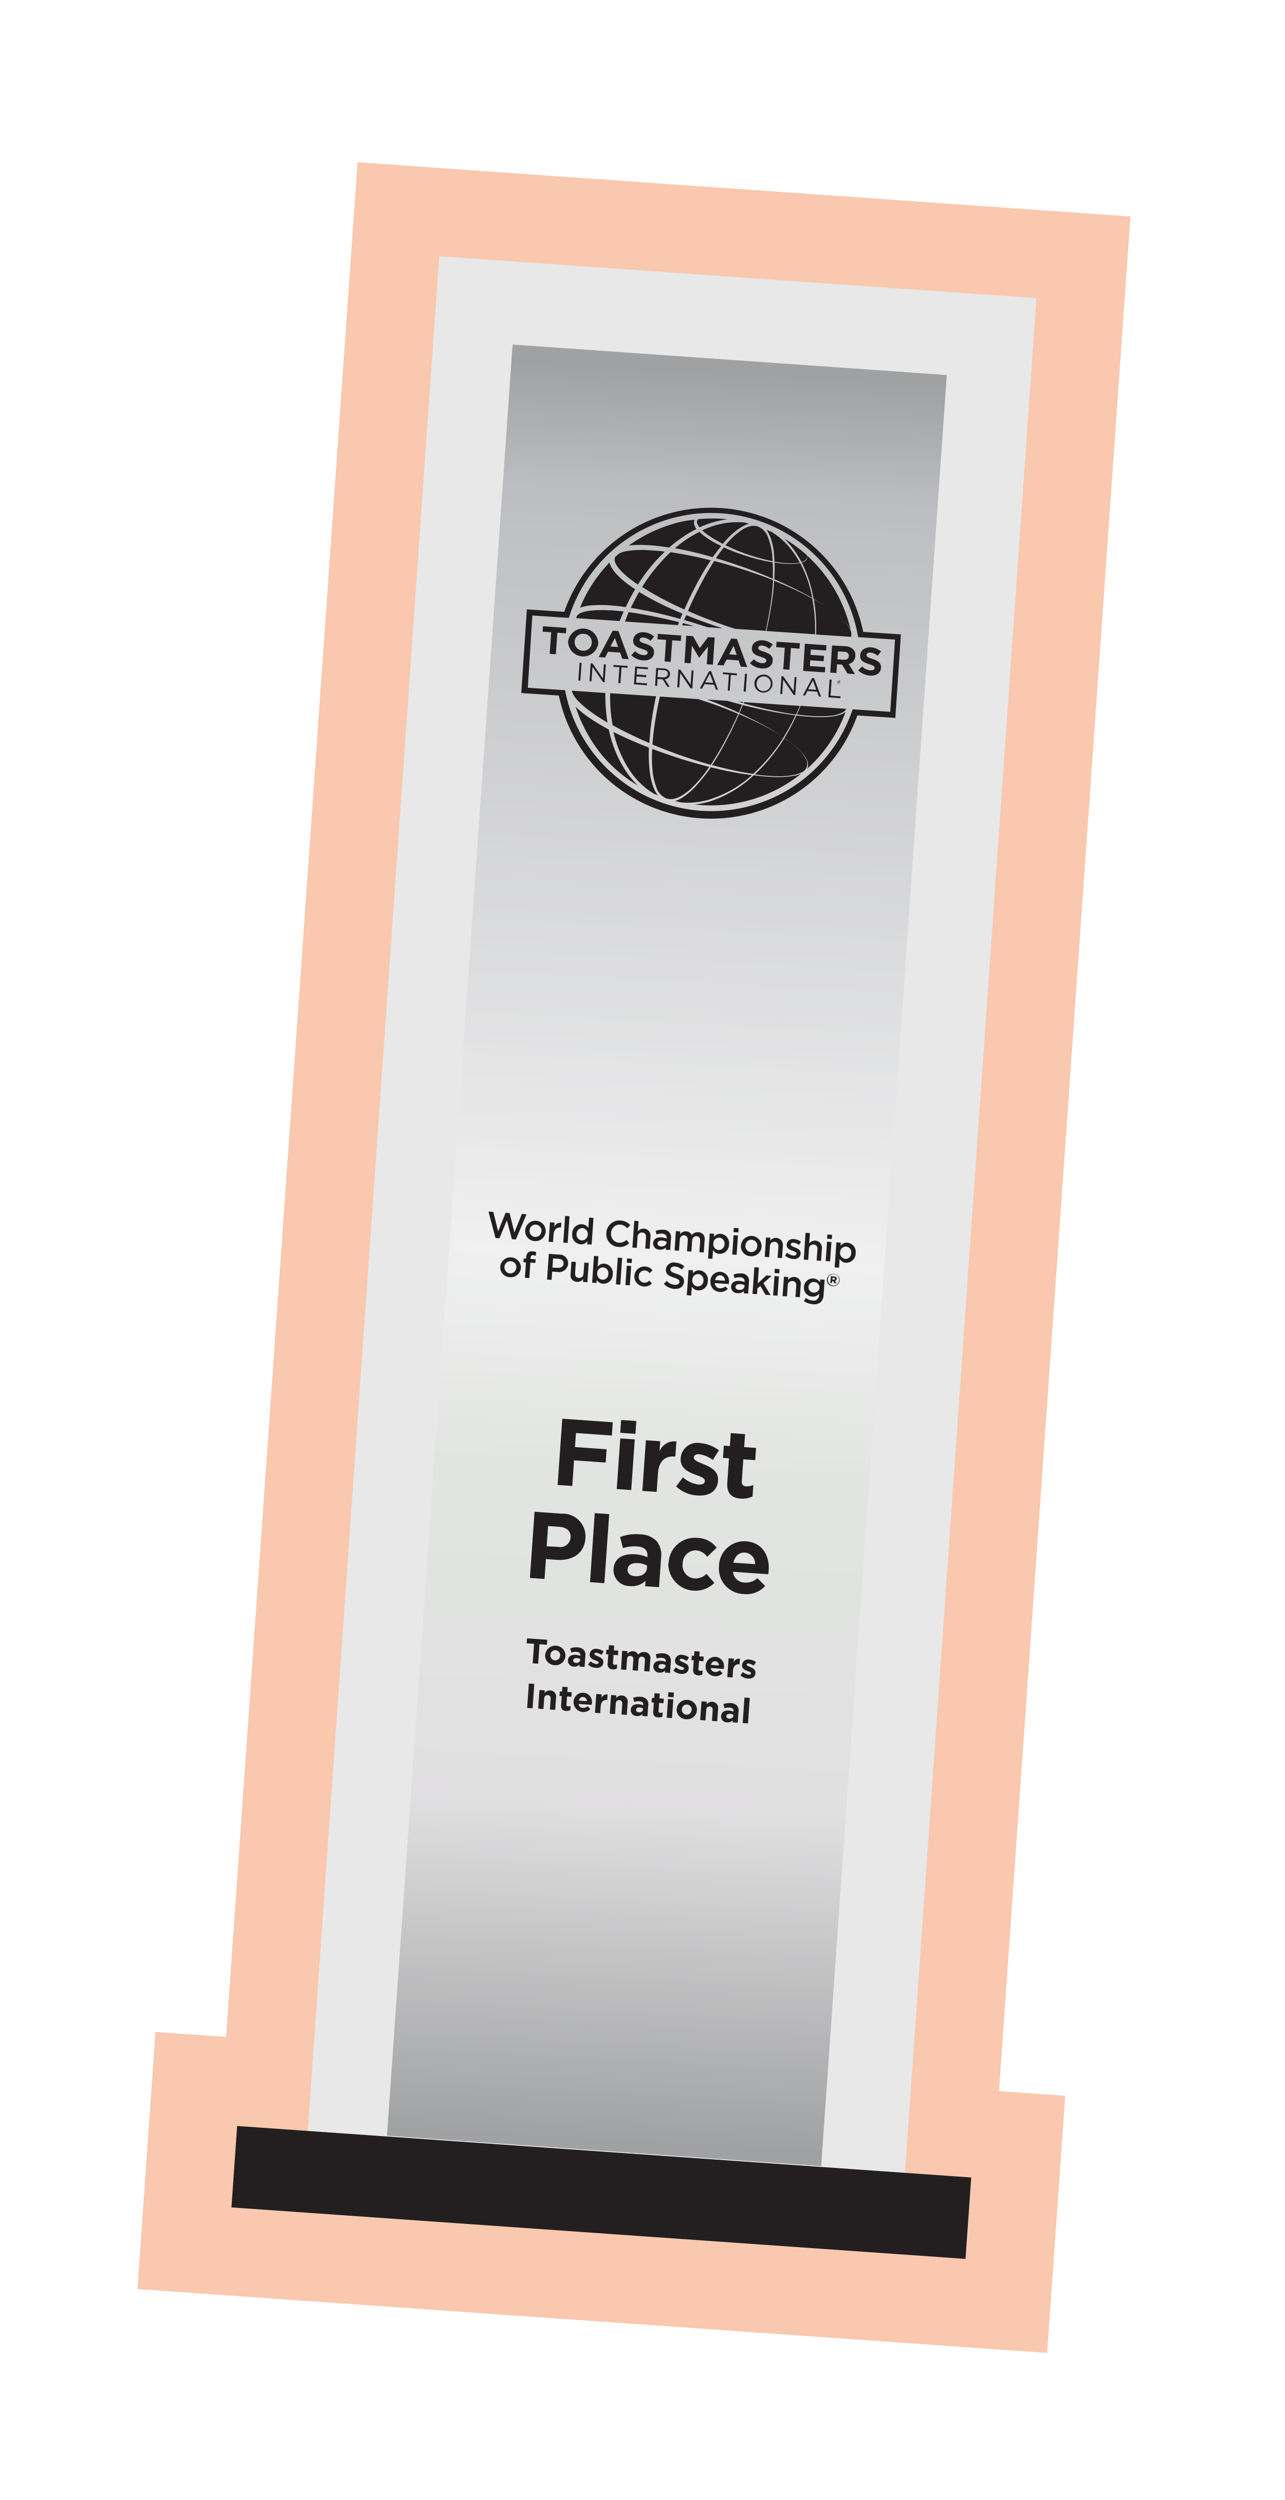
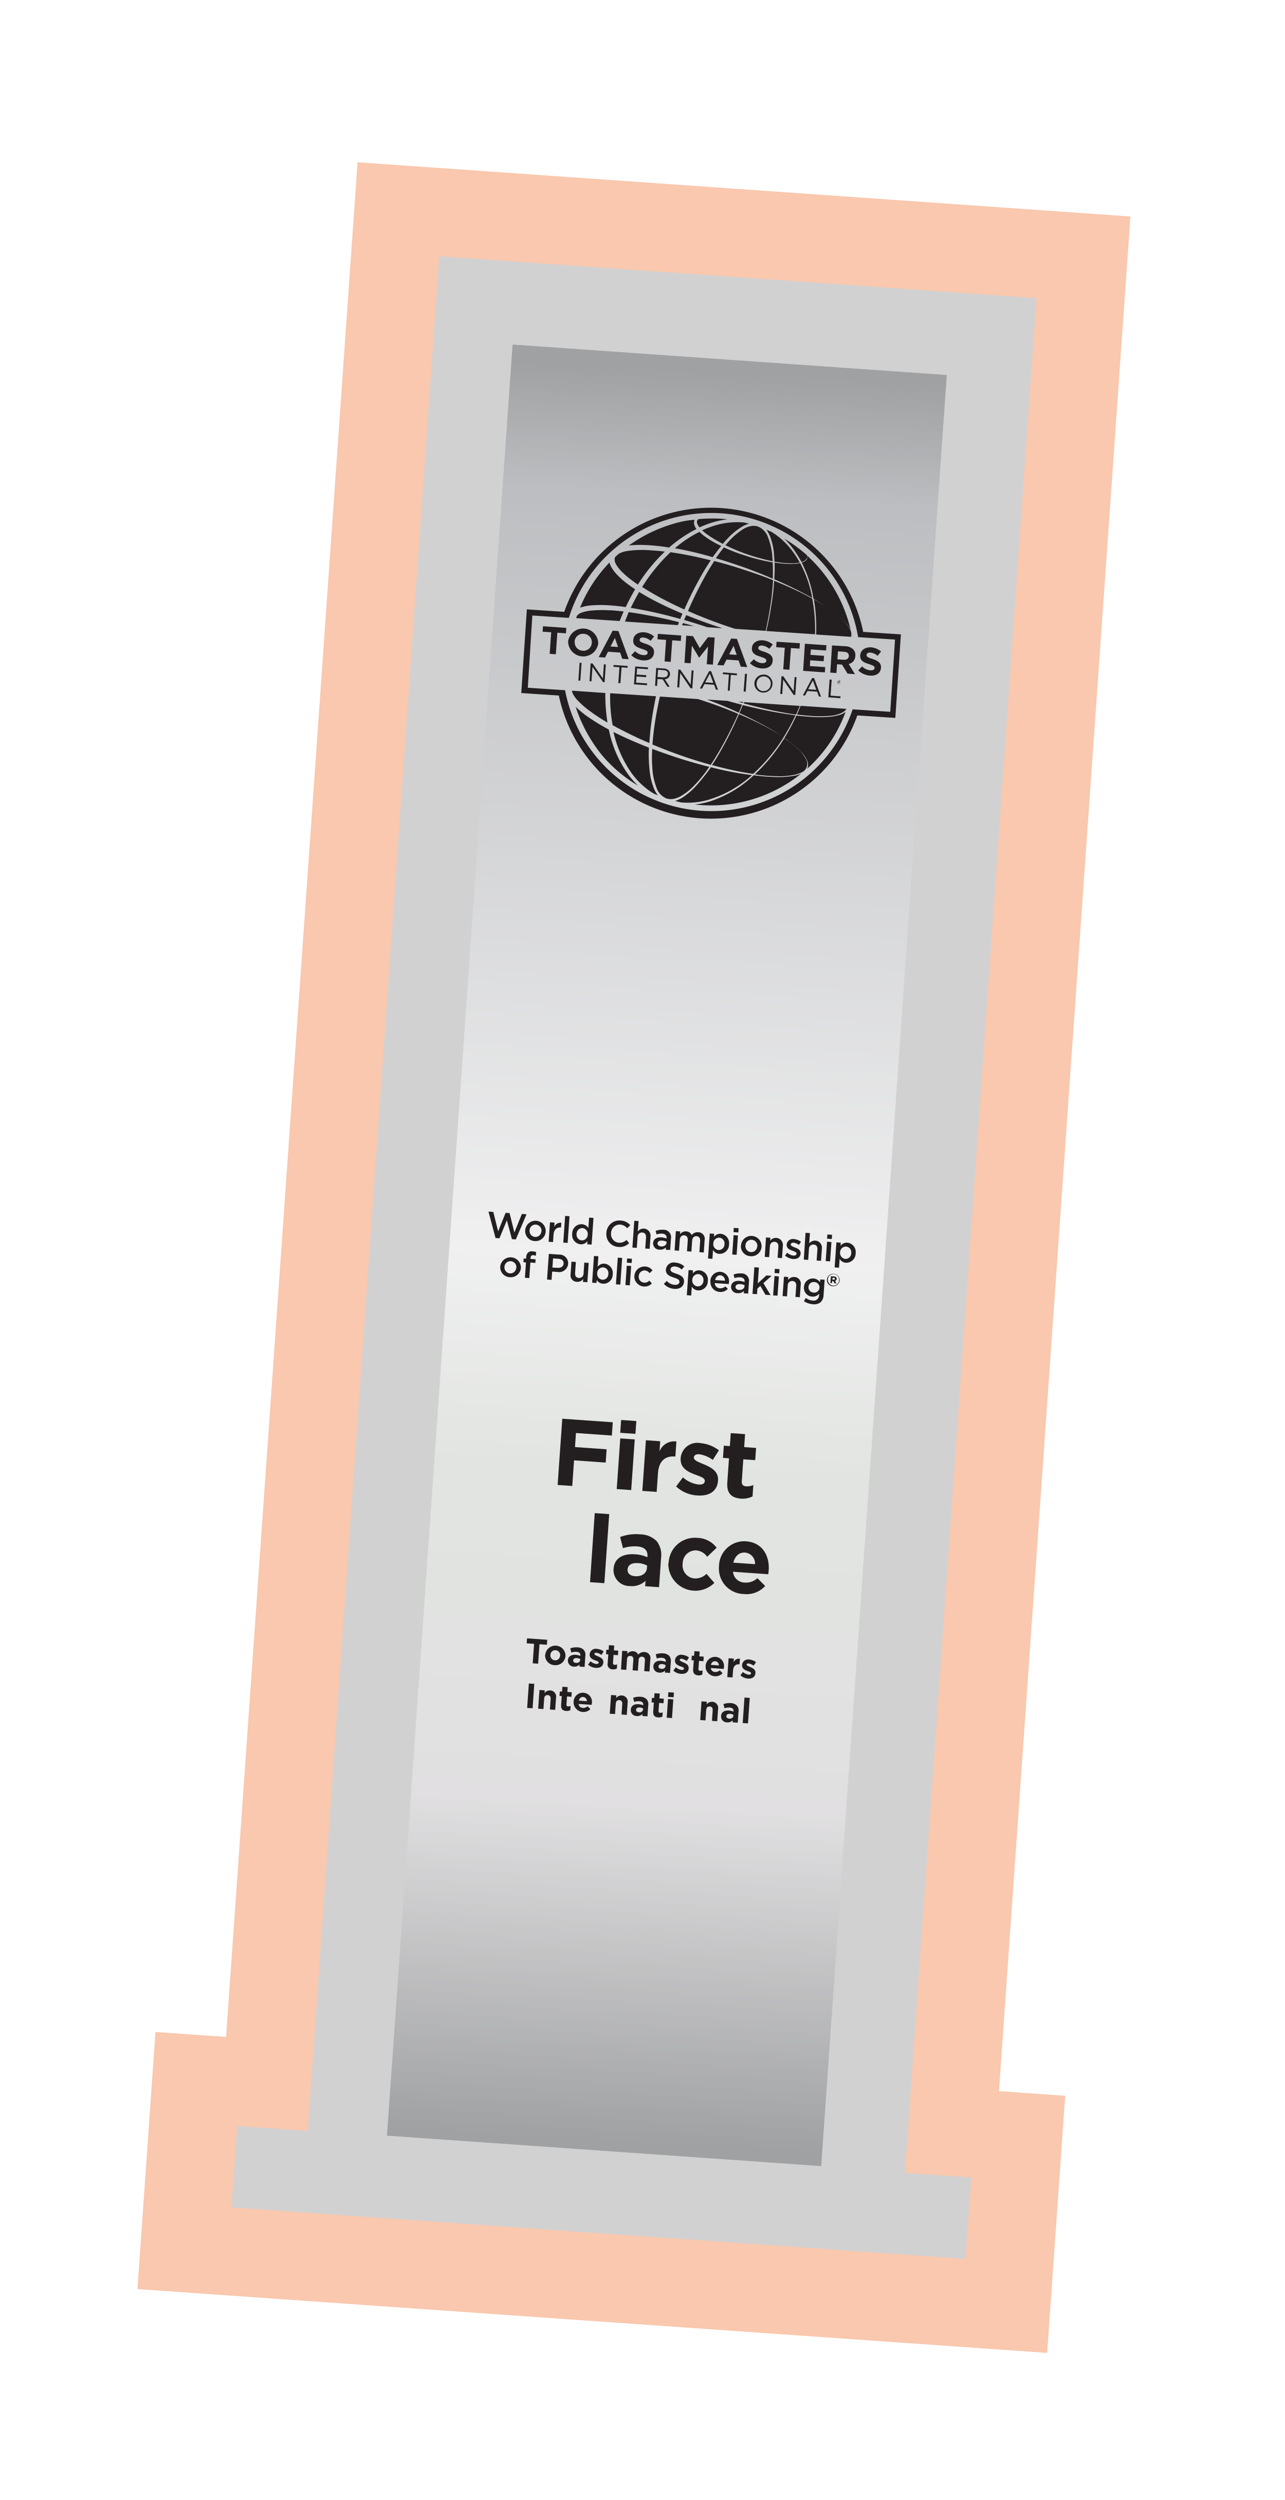
<svg xmlns="http://www.w3.org/2000/svg" width="146" height="284" viewBox="0 0 146 284">
  <defs>
    <clipPath id="clip-path">
      <rect id="Rectangle_48686" data-name="Rectangle 48686" width="146" height="284" transform="translate(-249 -14944)" fill="none" />
    </clipPath>
    <filter id="Path_2847162" x="4.654" y="6.653" width="144.591" height="273.636" filterUnits="userSpaceOnUse">
      <feOffset dx="3" dy="3" input="SourceAlpha" />
      <feGaussianBlur result="blur" />
      <feFlood flood-opacity="0.161" />
      <feComposite operator="in" in2="blur" />
      <feComposite in="SourceGraphic" />
    </filter>
    <linearGradient id="linear-gradient" x1="-0.538" y1="0.214" x2="1.532" y2="0.873" gradientUnits="objectBoundingBox">
      <stop offset="0" stop-color="#fff" />
      <stop offset="0.05" stop-color="#fff" />
      <stop offset="0.41" stop-color="#fff" />
      <stop offset="0.58" stop-color="#fff" />
      <stop offset="1" stop-color="#fff" />
    </linearGradient>
    <linearGradient id="linear-gradient-2" x1="0.5" y1="0.001" x2="0.5" y2="1.001" gradientUnits="objectBoundingBox">
      <stop offset="0" stop-color="#747678" />
      <stop offset="0.07" stop-color="#9ea0a4" />
      <stop offset="0.5" stop-color="#e9e9ea" />
      <stop offset="0.62" stop-color="#d4d8d3" />
      <stop offset="0.76" stop-color="#d3d4d3" />
      <stop offset="0.81" stop-color="#d3d1d3" />
      <stop offset="1" stop-color="#747678" />
    </linearGradient>
    <radialGradient id="radial-gradient" cx="0.596" cy="1.864" r="1.351" gradientTransform="matrix(4.125, 0, 0, -0.49, -1.864, -0.832)" gradientUnits="objectBoundingBox">
      <stop offset="0.44" stop-color="#fff" stop-opacity="0" />
      <stop offset="0.92" stop-color="#fff" stop-opacity="0.459" />
      <stop offset="1" stop-color="#fff" stop-opacity="0.541" />
    </radialGradient>
  </defs>
  <g id="Mask_Group_1674714" data-name="Mask Group 1674714" transform="translate(249 14944)" clip-path="url(#clip-path)">
    <g id="Group_1702642" data-name="Group 1702642" transform="translate(-1.836 2.367)">
      <g id="Group_1702641" data-name="Group 1702641" transform="matrix(0.998, 0.07, -0.07, 0.998, -1307.513, -15619.049)">
        <g transform="matrix(1, -0.07, 0.07, 1, 1104.69, 597.08)" filter="url(#Path_2847162)">
          <g id="Path_2847162-2" data-name="Path 2847162" transform="matrix(1, 0.07, -0.07, 1, 41.53, 28)" fill="#d1d1d1" stroke-linecap="round">
            <path d="M 93.57 232.655 L 83.57 232.655 L -0 232.655 L -10 232.655 L -10 222.655 L -10 213.388 L -10 203.388 L -1.96 203.388 L -1.96 0 L -1.96 -10 L 8.04 -10 L 76.029 -10 L 86.029 -10 L 86.029 0 L 86.029 203.388 L 93.57 203.388 L 93.57 213.388 L 93.57 222.655 L 93.57 232.655 Z" stroke="none" />
            <path d="M 8.04 0 L 8.04 213.388 L -0 213.388 L -0 222.655 L 83.57 222.655 L 83.57 213.388 L 76.029 213.388 L 76.029 0 L 8.04 0 M -11.96 -20 L 96.029 -20 L 96.029 193.388 L 103.57 193.388 L 103.57 242.655 L -20 242.655 L -20 193.388 L -11.96 193.388 L -11.96 -20 Z" stroke="none" fill="#fff" />
          </g>
        </g>
        <g id="Path_2847163" data-name="Path 2847163" transform="translate(1148.074 622.111)" fill="#d1d1d1" stroke-linecap="round">
          <path d="M 88.57 227.655 L 83.57 227.655 L -0 227.655 L -5 227.655 L -5 222.655 L -5 213.388 L -5 208.388 L -0 208.388 L 3.04 208.388 L 3.04 0 L 3.04 -5 L 8.04 -5 L 76.029 -5 L 81.029 -5 L 81.029 0 L 81.029 208.388 L 83.57 208.388 L 88.57 208.388 L 88.57 213.388 L 88.57 222.655 L 88.57 227.655 Z" stroke="none" />
          <path d="M 8.04 0 L 8.04 213.388 L -0 213.388 L -0 222.655 L 83.57 222.655 L 83.57 213.388 L 76.029 213.388 L 76.029 0 L 8.04 0 M -1.96 -10 L 86.029 -10 L 86.029 203.388 L 93.57 203.388 L 93.57 232.655 L -10 232.655 L -10 203.388 L -1.96 203.388 L -1.96 -10 Z" stroke="none" fill="#f9c8ae" />
        </g>
        <g id="b" transform="translate(1148.074 622.112)">
          <g id="c">
            <g id="Group_629544" data-name="Group 629544">
-               <rect id="Rectangle_12244" data-name="Rectangle 12244" width="67.989" height="213.509" transform="translate(8.04)" opacity="0.5" fill="url(#linear-gradient)" style="isolation: isolate" />
              <g id="Group_629542" data-name="Group 629542" transform="translate(17.057 9.421)">
                <rect id="Rectangle_12245" data-name="Rectangle 12245" width="49.422" height="203.864" fill="url(#linear-gradient-2)" />
                <rect id="Rectangle_12246" data-name="Rectangle 12246" width="49.422" height="203.864" opacity="0.58" fill="url(#radial-gradient)" style="isolation: isolate" />
              </g>
-               <rect id="Rectangle_12247" data-name="Rectangle 12247" width="83.571" height="9.267" transform="translate(0 213.388)" fill="#231f20" />
              <path id="Path_600911" data-name="Path 600911" d="M181.9,761.6h5.749v1.51h-4.084v1.6h3.6v1.51h-3.6v2.917H181.9Z" transform="translate(-150.685 -630.907)" fill="#231f20" />
              <path id="Path_600912" data-name="Path 600912" d="M220.8,759.7h1.733v1.459H220.8Zm.052,2.094H222.5v5.766h-1.647Z" transform="translate(-182.91 -629.333)" fill="#231f20" />
              <path id="Path_600913" data-name="Path 600913" d="M238.1,771.4h1.63v1.167a1.794,1.794,0,0,1,1.836-1.27v1.716h-.086c-1.081,0-1.75.652-1.75,2.025v2.128H238.1Z" transform="translate(-197.241 -638.935)" fill="#231f20" />
              <path id="Path_600914" data-name="Path 600914" d="M260.2,776.4l.7-1.081a3.3,3.3,0,0,0,1.819.686c.481,0,.686-.172.686-.429v-.017c0-.36-.566-.481-1.2-.669-.807-.24-1.716-.618-1.716-1.733v-.017A1.892,1.892,0,0,1,262.6,771.3a4.062,4.062,0,0,1,2.162.669l-.618,1.133a3.508,3.508,0,0,0-1.562-.532c-.412,0-.6.172-.6.395v.017c0,.326.549.481,1.167.686.807.275,1.75.652,1.75,1.716v.017c0,1.287-.961,1.853-2.214,1.853A3.815,3.815,0,0,1,260.2,776.4Z" transform="translate(-215.549 -638.943)" fill="#231f20" />
              <path id="Path_600915" data-name="Path 600915" d="M290.486,768.894v-2.728H289.8v-1.39h.686V763.3h1.63v1.476h1.356v1.39h-1.356v2.471c0,.378.154.566.532.566a1.657,1.657,0,0,0,.807-.206v1.3a2.628,2.628,0,0,1-1.287.343C291.156,770.627,290.486,770.233,290.486,768.894Z" transform="translate(-240.069 -632.315)" fill="#231f20" />
-               <path id="Path_600916" data-name="Path 600916" d="M167.9,824.3h3.089a2.577,2.577,0,0,1,2.883,2.608v.017c0,1.75-1.356,2.642-3.055,2.642h-1.253v2.265H167.9Zm2.969,3.792a1.177,1.177,0,0,0,1.321-1.133v-.017c0-.738-.515-1.133-1.356-1.133h-1.287v2.3Z" transform="translate(-139.088 -682.848)" fill="#231f20" />
              <path id="Path_600917" data-name="Path 600917" d="M207.7,822.4h1.647v7.859h-1.63Z" transform="translate(-172.058 -681.273)" fill="#231f20" />
              <path id="Path_600918" data-name="Path 600918" d="M222.7,838.446v-.017c0-1.253.961-1.836,2.334-1.836a3.921,3.921,0,0,1,1.407.24v-.1c0-.686-.412-1.047-1.236-1.047a4.257,4.257,0,0,0-1.6.309l-.412-1.236a5.011,5.011,0,0,1,2.231-.463,2.68,2.68,0,0,1,1.956.652,2.556,2.556,0,0,1,.618,1.836v3.346h-1.579v-.618a2.224,2.224,0,0,1-1.733.721A1.826,1.826,0,0,1,222.7,838.446Zm3.775-.378v-.292a2.423,2.423,0,0,0-1.047-.206c-.7,0-1.133.275-1.133.789v.017c0,.446.36.7.892.7C225.943,839.082,226.475,838.67,226.475,838.069Z" transform="translate(-184.484 -691.125)" fill="#231f20" />
              <path id="Path_600919" data-name="Path 600919" d="M258.634,837.02V837a2.967,2.967,0,0,1,2.917-3h.1a2.829,2.829,0,0,1,2.3.961l-1,1.1a1.668,1.668,0,0,0-1.321-.635A1.479,1.479,0,0,0,260.23,837v.017a1.481,1.481,0,0,0,1.459,1.6A1.817,1.817,0,0,0,263.01,838l.961.961a3.068,3.068,0,0,1-5.371-1.836A.17.17,0,0,0,258.634,837.02Z" transform="translate(-214.223 -690.883)" fill="#231f20" />
              <path id="Path_600920" data-name="Path 600920" d="M292.2,837.02V837a2.868,2.868,0,0,1,2.849-3c1.922,0,2.814,1.493,2.814,3.123,0,.137-.017.274-.017.429H293.83a1.344,1.344,0,0,0,1.407,1.132,1.9,1.9,0,0,0,1.407-.6l.944.824a2.858,2.858,0,0,1-2.351,1.081A2.893,2.893,0,0,1,292.2,837.02Zm4.067-.5a1.248,1.248,0,0,0-1.218-1.235c-.686,0-1.115.481-1.253,1.235Z" transform="translate(-242.058 -690.883)" fill="#231f20" />
              <path id="Path_600921" data-name="Path 600921" d="M169.641,908.766H168.8V908.2h2.3v.566h-.841v2.214h-.618Z" transform="translate(-139.833 -752.35)" fill="#231f20" />
              <path id="Path_600922" data-name="Path 600922" d="M181.517,912.813h0a1.154,1.154,0,0,1,1.2-1.115,1.129,1.129,0,0,1,1.1,1.1h0a1.128,1.128,0,0,1-1.133,1.115h-.034a1.11,1.11,0,0,1-1.15-1.064C181.517,912.848,181.517,912.83,181.517,912.813Zm1.7,0h0a.576.576,0,0,0-.549-.6h-.017a.539.539,0,0,0-.549.532v.034h0a.557.557,0,0,0,.532.583h.017a.539.539,0,0,0,.549-.532c.017.017.017,0,.017-.017Z" transform="translate(-150.354 -755.247)" fill="#231f20" />
              <path id="Path_600923" data-name="Path 600923" d="M196.8,913.334h0c0-.463.36-.686.858-.686a1.8,1.8,0,0,1,.515.086V912.7c0-.258-.154-.395-.463-.395a1.368,1.368,0,0,0-.583.12l-.154-.464a1.971,1.971,0,0,1,.824-.172,1.022,1.022,0,0,1,.721.24.9.9,0,0,1,.223.686v1.236h-.583v-.223a.843.843,0,0,1-.652.275A.678.678,0,0,1,196.8,913.334Zm1.39-.137v-.1a1,1,0,0,0-.378-.086c-.257,0-.412.1-.412.292h0c0,.154.137.257.326.257C198,913.574,198.19,913.42,198.19,913.2Z" transform="translate(-163.029 -755.322)" fill="#231f20" />
              <path id="Path_600924" data-name="Path 600924" d="M210.3,913.753l.257-.395a1.2,1.2,0,0,0,.669.257c.172,0,.257-.069.257-.154v-.017c0-.137-.206-.172-.446-.24-.292-.086-.635-.223-.635-.635h0a.688.688,0,0,1,.772-.669,1.425,1.425,0,0,1,.789.24l-.223.412a1.2,1.2,0,0,0-.583-.206c-.154,0-.223.068-.223.137h0c0,.12.206.172.429.257.292.1.652.24.652.635h0c0,.48-.36.686-.807.686A1.424,1.424,0,0,1,210.3,913.753Z" transform="translate(-174.212 -755.415)" fill="#231f20" />
              <path id="Path_600925" data-name="Path 600925" d="M221.957,910.959v-1.013H221.7v-.515h.257V908.9h.6v.549h.5v.515h-.5v.91c0,.137.069.206.189.206a.565.565,0,0,0,.292-.069v.481a.912.912,0,0,1-.48.12A.566.566,0,0,1,221.957,910.959Z" transform="translate(-183.656 -752.93)" fill="#231f20" />
              <path id="Path_600926" data-name="Path 600926" d="M232.2,911.828h.6v.309a.773.773,0,0,1,.635-.343.628.628,0,0,1,.6.343.877.877,0,0,1,.7-.343.683.683,0,0,1,.721.772v1.39h-.6v-1.184c0-.292-.12-.429-.36-.429s-.36.137-.36.429v1.184h-.6v-1.184c0-.292-.12-.429-.36-.429s-.36.137-.36.429v1.184h-.6l-.017-2.128Z" transform="translate(-192.354 -755.325)" fill="#231f20" />
              <path id="Path_600927" data-name="Path 600927" d="M253.5,913.334h0c0-.463.36-.686.858-.686a1.8,1.8,0,0,1,.515.086V912.7c0-.258-.154-.395-.463-.395a1.368,1.368,0,0,0-.583.12l-.154-.464a1.971,1.971,0,0,1,.824-.172,1.022,1.022,0,0,1,.721.24.9.9,0,0,1,.223.686v1.236h-.583v-.223a.808.808,0,0,1-.635.275A.683.683,0,0,1,253.5,913.334Zm1.373-.137v-.1a1,1,0,0,0-.378-.086c-.257,0-.412.1-.412.292h0c0,.154.137.257.326.257C254.684,913.574,254.873,913.42,254.873,913.2Z" transform="translate(-209.999 -755.322)" fill="#231f20" />
              <path id="Path_600928" data-name="Path 600928" d="M266.9,913.753l.257-.395a1.2,1.2,0,0,0,.669.257c.172,0,.257-.069.257-.154v-.017c0-.137-.206-.172-.446-.24-.292-.086-.635-.223-.635-.635h0a.688.688,0,0,1,.772-.669,1.468,1.468,0,0,1,.789.24l-.223.412a1.685,1.685,0,0,0-.583-.206c-.154,0-.223.068-.223.137h0c0,.12.206.172.429.257.292.1.652.24.652.635h0c0,.48-.36.686-.807.686A1.363,1.363,0,0,1,266.9,913.753Z" transform="translate(-221.099 -755.415)" fill="#231f20" />
              <path id="Path_600929" data-name="Path 600929" d="M278.657,910.959v-1.013H278.4v-.515h.257V908.9h.6v.549h.5v.515h-.5v.91c0,.137.052.206.189.206a.565.565,0,0,0,.292-.069v.481a.912.912,0,0,1-.481.12c-.36-.017-.6-.172-.6-.652Z" transform="translate(-230.626 -752.93)" fill="#231f20" />
              <path id="Path_600930" data-name="Path 600930" d="M288,912.815h0a1.071,1.071,0,0,1,1.012-1.115h.034a1.032,1.032,0,0,1,1.03,1.15V913H288.6a.476.476,0,0,0,.515.412.677.677,0,0,0,.515-.223l.343.309a1.118,1.118,0,0,1-1.579.137,1.009,1.009,0,0,1-.395-.824Zm1.493-.172a.454.454,0,0,0-.446-.446c-.257,0-.412.172-.463.446Z" transform="translate(-238.576 -755.25)" fill="#231f20" />
              <path id="Path_600931" data-name="Path 600931" d="M302.8,911.816h.6v.429a.653.653,0,0,1,.686-.463v.635h-.034c-.395,0-.652.24-.652.755v.789h-.6Z" transform="translate(-250.839 -755.314)" fill="#231f20" />
              <path id="Path_600932" data-name="Path 600932" d="M311.4,913.753l.257-.395a1.2,1.2,0,0,0,.669.257c.171,0,.257-.069.257-.154v-.017c0-.137-.206-.172-.446-.24-.292-.086-.635-.223-.635-.635h0a.688.688,0,0,1,.772-.669,1.425,1.425,0,0,1,.789.24l-.24.412a1.685,1.685,0,0,0-.583-.206c-.155,0-.223.068-.223.137h0c0,.12.206.172.429.257.292.1.635.24.635.635h0c0,.48-.343.686-.807.686A1.367,1.367,0,0,1,311.4,913.753Z" transform="translate(-257.963 -755.415)" fill="#231f20" />
              <path id="Path_600933" data-name="Path 600933" d="M172.1,937.9h.618v2.78H172.1Z" transform="translate(-142.567 -776.953)" fill="#231f20" />
              <path id="Path_600934" data-name="Path 600934" d="M179.4,941.534h.6v.309a.767.767,0,0,1,.618-.343.7.7,0,0,1,.721.789v1.373h-.6v-1.184c0-.292-.137-.429-.36-.429s-.378.137-.378.429v1.184h-.6Z" transform="translate(-148.614 -779.936)" fill="#231f20" />
              <path id="Path_600935" data-name="Path 600935" d="M193.157,940.576v-1.012H192.9v-.515h.257V938.5h.6v.549h.5v.515h-.5v.91c0,.137.069.206.189.206a.811.811,0,0,0,.292-.069v.48a.908.908,0,0,1-.48.12C193.4,941.211,193.157,941.057,193.157,940.576Z" transform="translate(-159.798 -777.45)" fill="#231f20" />
              <path id="Path_600936" data-name="Path 600936" d="M202.491,942.6h0a1.045,1.045,0,0,1,1.012-1.1h.034a1.032,1.032,0,0,1,1.03,1.15.474.474,0,0,1-.017.154h-1.476a.476.476,0,0,0,.515.412.678.678,0,0,0,.515-.223l.343.309a1.116,1.116,0,0,1-1.579.1A1.061,1.061,0,0,1,202.491,942.6Zm1.493-.172a.454.454,0,0,0-.446-.446c-.257,0-.412.172-.463.446Z" transform="translate(-167.742 -779.936)" fill="#231f20" />
-               <path id="Path_600937" data-name="Path 600937" d="M217.117,941.516h.6v.429a.646.646,0,0,1,.669-.463v.635h-.034c-.395,0-.652.24-.652.755v.789h-.6v-2.145Z" transform="translate(-179.845 -779.918)" fill="#231f20" />
              <path id="Path_600938" data-name="Path 600938" d="M226.9,941.534h.6v.309a.767.767,0,0,1,.618-.343.7.7,0,0,1,.721.789v1.373h-.6v-1.184c0-.292-.137-.429-.36-.429s-.378.137-.378.429v1.184h-.6Z" transform="translate(-187.963 -779.936)" fill="#231f20" />
              <path id="Path_600939" data-name="Path 600939" d="M240.6,943.034h0c0-.481.36-.687.858-.687a1.8,1.8,0,0,1,.515.086V942.4c0-.257-.154-.395-.463-.395a1.368,1.368,0,0,0-.583.12l-.154-.463a1.971,1.971,0,0,1,.824-.172,1.021,1.021,0,0,1,.721.24.84.84,0,0,1,.223.686v1.235h-.583v-.223a.844.844,0,0,1-.652.275A.667.667,0,0,1,240.6,943.034Zm1.39-.137v-.1a1,1,0,0,0-.378-.086c-.257,0-.412.1-.412.292h0c0,.155.137.258.326.258A.4.4,0,0,0,241.99,942.9Z" transform="translate(-199.312 -779.925)" fill="#231f20" />
              <path id="Path_600940" data-name="Path 600940" d="M254.257,940.576v-1.012H254v-.515h.257V938.5h.6v.549h.5v.515h-.5v.91c0,.137.069.206.189.206a.812.812,0,0,0,.292-.069v.48a.909.909,0,0,1-.481.12C254.5,941.211,254.257,941.057,254.257,940.576Z" transform="translate(-210.413 -777.45)" fill="#231f20" />
              <path id="Path_600941" data-name="Path 600941" d="M264.6,937.2h.635v.532H264.6Zm.017.772h.6V940.1h-.6Z" transform="translate(-219.194 -776.373)" fill="#231f20" />
-               <path id="Path_600942" data-name="Path 600942" d="M270.817,942.513h0a1.124,1.124,0,0,1,1.115-1.115h.034a1.122,1.122,0,0,1,1.15,1.064v.034h0a1.1,1.1,0,0,1-1.133,1.1h-.034a1.122,1.122,0,0,1-1.15-1.064C270.817,942.548,270.817,942.53,270.817,942.513Zm1.7,0h0a.56.56,0,0,0-.549-.583h-.017a.539.539,0,0,0-.549.532v.034h0a.557.557,0,0,0,.532.583h.017a.538.538,0,0,0,.549-.532C272.516,942.548,272.516,942.53,272.516,942.513Z" transform="translate(-224.33 -779.851)" fill="#231f20" />
              <path id="Path_600943" data-name="Path 600943" d="M286.9,941.534h.6v.309a.767.767,0,0,1,.618-.343.7.7,0,0,1,.721.789v1.373h-.6v-1.184c0-.292-.137-.429-.36-.429s-.377.137-.377.429v1.184h-.6Z" transform="translate(-237.667 -779.936)" fill="#231f20" />
              <path id="Path_600944" data-name="Path 600944" d="M300.5,943.034h0c0-.481.36-.687.858-.687a1.8,1.8,0,0,1,.515.086V942.4c0-.257-.154-.395-.463-.395a1.368,1.368,0,0,0-.583.12l-.154-.463a1.971,1.971,0,0,1,.824-.172,1.021,1.021,0,0,1,.721.24.841.841,0,0,1,.223.686v1.235h-.583v-.223a.844.844,0,0,1-.652.275A.667.667,0,0,1,300.5,943.034Zm1.39-.137v-.1a1,1,0,0,0-.378-.086c-.257,0-.412.1-.412.292h0c0,.155.137.258.326.258C301.7,943.274,301.89,943.12,301.89,942.9Z" transform="translate(-248.933 -779.925)" fill="#231f20" />
              <path id="Path_600945" data-name="Path 600945" d="M315.1,937.2h.6v2.9h-.6Z" transform="translate(-261.028 -776.373)" fill="#231f20" />
              <path id="Path_600950" data-name="Path 600950" d="M123.6,628.3h.549l.7,2.162.7-2.162H126l.7,2.162.7-2.162h.532l-1.012,2.934h-.446l-.721-2.094-.7,2.094h-.446Z" transform="translate(-102.39 -520.482)" fill="#231f20" />
              <path id="Path_600951" data-name="Path 600951" d="M148.7,633.284h0a1.167,1.167,0,1,1,2.334-.017h0a1.15,1.15,0,0,1-1.15,1.15h-.017a1.132,1.132,0,0,1-1.167-1.1.024.024,0,0,0,0-.034m1.853-.017h0a.693.693,0,0,0-.669-.721h-.017a.667.667,0,0,0-.669.652v.051h0a.678.678,0,0,0,.669.7h0a.666.666,0,0,0,.669-.652c.017,0,.017-.017.017-.034" transform="translate(-123.183 -523.63)" fill="#231f20" />
              <path id="Path_600952" data-name="Path 600952" d="M164.717,632.33h.5v.5a.758.758,0,0,1,.772-.532v.532h-.034c-.446,0-.755.292-.755.875v.841h-.5V632.33Z" transform="translate(-136.437 -523.791)" fill="#231f20" />
              <rect id="Rectangle_12248" data-name="Rectangle 12248" width="0.498" height="3.037" transform="translate(29.928 107.698)" fill="#231f20" />
              <path id="Path_600953" data-name="Path 600953" d="M179.9,629.539h0a1.049,1.049,0,0,1,1.03-1.133.935.935,0,0,1,.755.378V627.6h.5v3.037h-.5v-.36a.878.878,0,0,1-.755.412,1.064,1.064,0,0,1-1.03-1.15m1.768,0h0a.68.68,0,0,0-.618-.7h-.017a.652.652,0,0,0-.635.7h0a.653.653,0,0,0,.6.7h.034a.667.667,0,0,0,.635-.686v-.017" transform="translate(-149.029 -519.902)" fill="#231f20" />
              <path id="Path_600954" data-name="Path 600954" d="M202.4,629.6h0a1.476,1.476,0,0,1,1.441-1.51h.069a1.526,1.526,0,0,1,1.133.446l-.326.377a1.114,1.114,0,0,0-.824-.36.978.978,0,0,0-.961,1v.034h0a.983.983,0,0,0,.944,1.03h.017a1.133,1.133,0,0,0,.841-.378l.326.343a1.491,1.491,0,0,1-1.184.515,1.447,1.447,0,0,1-1.476-1.441V629.6" transform="translate(-167.666 -520.31)" fill="#231f20" />
              <path id="Path_600955" data-name="Path 600955" d="M220.2,627.6h.5v1.184a.8.8,0,0,1,1.476.463v1.407h-.5V629.4c0-.343-.172-.532-.463-.532a.484.484,0,0,0-.5.481v1.3h-.5V627.6Z" transform="translate(-182.413 -519.902)" fill="#231f20" />
              <path id="Path_600956" data-name="Path 600956" d="M235.193,634.448v-.275a.868.868,0,0,1-.7.309.715.715,0,0,1-.789-.686h0c0-.481.378-.721.892-.721a2.307,2.307,0,0,1,.6.086v-.034c0-.309-.189-.48-.532-.48a1.624,1.624,0,0,0-.635.137l-.137-.395a2.008,2.008,0,0,1,.841-.189.844.844,0,0,1,.961.927v1.3Zm.017-.927a1.592,1.592,0,0,0-.5-.086c-.309,0-.5.137-.5.343h0c0,.206.189.326.429.326.326,0,.583-.189.583-.463v-.12Z" transform="translate(-193.596 -523.713)" fill="#231f20" />
              <path id="Path_600957" data-name="Path 600957" d="M248.2,632.245h.5v.326a.763.763,0,0,1,.669-.377.687.687,0,0,1,.652.377.86.86,0,0,1,.738-.377.742.742,0,0,1,.772.841v1.407h-.5v-1.253c0-.343-.172-.532-.446-.532s-.463.189-.463.549v1.235h-.5v-1.253c0-.343-.172-.532-.446-.532s-.463.206-.463.549v1.235h-.5Z" transform="translate(-205.608 -523.706)" fill="#231f20" />
              <path id="Path_600958" data-name="Path 600958" d="M270.7,632.251h.5v.36a.871.871,0,0,1,.738-.412,1.059,1.059,0,0,1,1.03,1.133h0a1.065,1.065,0,0,1-1.03,1.15.855.855,0,0,1-.738-.395V635.1h-.5Zm1.75,1.1h0a.653.653,0,0,0-.6-.7h-.034a.656.656,0,0,0-.635.686v.017h0a.669.669,0,0,0,.618.7h.017a.652.652,0,0,0,.635-.7" transform="translate(-224.247 -523.713)" fill="#231f20" />
              <path id="Path_600959" data-name="Path 600959" d="M286.3,627.7h.549v.481H286.3Zm.034.824h.5v2.2h-.5Z" transform="translate(-237.17 -519.985)" fill="#231f20" />
              <path id="Path_600960" data-name="Path 600960" d="M291.817,633.284h0a1.167,1.167,0,1,1,2.334-.017h0a1.15,1.15,0,0,1-1.15,1.15h-.034A1.135,1.135,0,0,1,291.8,633.3a.017.017,0,0,0,.017-.017m1.853-.017h0a.693.693,0,0,0-.669-.721h-.017a.667.667,0,0,0-.669.652v.051h0a.678.678,0,0,0,.669.7h0a.667.667,0,0,0,.669-.652c.017,0,.017-.017.017-.034" transform="translate(-241.726 -523.63)" fill="#231f20" />
              <path id="Path_600961" data-name="Path 600961" d="M308,632.328h.5v.343a.8.8,0,0,1,1.476.463v1.407h-.5v-1.253c0-.343-.172-.532-.463-.532a.484.484,0,0,0-.5.481v1.3h-.5Z" transform="translate(-255.146 -523.789)" fill="#231f20" />
              <path id="Path_600962" data-name="Path 600962" d="M321.4,634.239l.223-.343a1.248,1.248,0,0,0,.721.274c.223,0,.343-.086.343-.24h0c0-.172-.24-.223-.5-.309-.326-.086-.686-.223-.686-.652h0a.7.7,0,0,1,.789-.669,1.368,1.368,0,0,1,.807.257l-.206.36a1.322,1.322,0,0,0-.618-.206c-.189,0-.309.086-.309.223h0c0,.155.24.223.5.309.326.1.686.24.686.635h0c0,.463-.36.686-.824.686a1.683,1.683,0,0,1-.927-.326" transform="translate(-266.247 -523.795)" fill="#231f20" />
              <path id="Path_600963" data-name="Path 600963" d="M333.9,627.6h.5v1.184a.8.8,0,0,1,1.476.463v1.407h-.5V629.4c0-.343-.172-.532-.463-.532a.484.484,0,0,0-.5.481v1.3h-.5Z" transform="translate(-276.602 -519.902)" fill="#231f20" />
              <path id="Path_600964" data-name="Path 600964" d="M348.4,627.7h.532v.481H348.4Zm.017.824h.5v2.2h-.5Z" transform="translate(-288.613 -519.985)" fill="#231f20" />
              <path id="Path_600965" data-name="Path 600965" d="M354.7,632.251h.5v.36a.871.871,0,0,1,.738-.412,1.059,1.059,0,0,1,1.03,1.133h0a1.065,1.065,0,0,1-1.03,1.15.855.855,0,0,1-.738-.395V635.1h-.5Zm1.767,1.1h0a.653.653,0,0,0-.6-.7h-.034a.656.656,0,0,0-.635.686v.017h0a.68.68,0,0,0,.618.7h.034a.65.65,0,0,0,.618-.7" transform="translate(-293.832 -523.713)" fill="#231f20" />
              <path id="Path_600966" data-name="Path 600966" d="M133.9,658.53h0a1.177,1.177,0,0,1,2.351-.017h0a1.15,1.15,0,0,1-1.15,1.15h-.034a1.132,1.132,0,0,1-1.167-1.1v-.034m1.836.017h0a.678.678,0,0,0-.669-.7h-.017a.667.667,0,0,0-.669.652v.034h0a.678.678,0,0,0,.669.7h0a.67.67,0,0,0,.669-.669c.017.017.017,0,.017-.017" transform="translate(-110.922 -544.586)" fill="#231f20" />
              <path id="Path_600967" data-name="Path 600967" d="M149.275,653.792H149v-.429h.275v-.155a.781.781,0,0,1,.172-.549.657.657,0,0,1,.5-.172,1.687,1.687,0,0,1,.412.051v.429a.869.869,0,0,0-.292-.052c-.189,0-.292.1-.292.326v.12h.583v.412h-.566v1.767h-.5v-1.75Z" transform="translate(-123.431 -540.516)" fill="#231f20" />
              <path id="Path_600968" data-name="Path 600968" d="M165.4,653.4h1.15a.988.988,0,0,1,1.115.978h0a1.033,1.033,0,0,1-1.167,1h-.583v.944H165.4Zm1.115,1.51c.395,0,.635-.223.635-.515h0c0-.343-.24-.515-.635-.515h-.6v1.047Z" transform="translate(-137.017 -541.274)" fill="#231f20" />
              <path id="Path_600969" data-name="Path 600969" d="M180.7,658.907V657.5h.5v1.253c0,.343.172.532.463.532a.484.484,0,0,0,.5-.481v-1.3h.5v2.2h-.5v-.343a.756.756,0,0,1-.686.378.728.728,0,0,1-.772-.824" transform="translate(-149.691 -544.671)" fill="#231f20" />
              <path id="Path_600970" data-name="Path 600970" d="M195.8,655.394v.343h-.5V652.7h.5v1.2a.871.871,0,0,1,.738-.412,1.065,1.065,0,0,1,1.03,1.15h0a1.049,1.049,0,0,1-1.03,1.133.9.9,0,0,1-.738-.378m1.27-.772h0a.643.643,0,0,0-.6-.7h-.034a.656.656,0,0,0-.635.686v.017h0a.668.668,0,0,0,.618.7h.017a.642.642,0,0,0,.635-.7" transform="translate(-161.786 -540.695)" fill="#231f20" />
              <rect id="Rectangle_12249" data-name="Rectangle 12249" width="0.498" height="3.037" transform="translate(36.225 112.005)" fill="#231f20" />
              <path id="Path_600971" data-name="Path 600971" d="M217.3,652.8h.549v.481H217.3Zm.017.824h.5v2.2h-.5Z" transform="translate(-180.011 -540.778)" fill="#231f20" />
              <path id="Path_600972" data-name="Path 600972" d="M222.9,658.443h0a1.143,1.143,0,0,1,1.115-1.15h.017a1.067,1.067,0,0,1,.875.378l-.309.343a.724.724,0,0,0-.566-.275.667.667,0,0,0-.635.686h0a.66.66,0,0,0,.635.7h.034a.724.724,0,0,0,.566-.274l.309.309a1.163,1.163,0,0,1-1.63.137,1.09,1.09,0,0,1-.412-.858" transform="translate(-184.65 -544.498)" fill="#231f20" />
              <path id="Path_600973" data-name="Path 600973" d="M242.7,655.805l.309-.36a1.326,1.326,0,0,0,.927.378c.309,0,.515-.137.515-.36h0c0-.206-.12-.326-.652-.446-.618-.154-.978-.343-.978-.875h0a.887.887,0,0,1,1-.841,1.733,1.733,0,0,1,1.064.36l-.275.377a1.214,1.214,0,0,0-.789-.292c-.292,0-.48.154-.48.343h0c0,.223.137.326.686.463.618.154.944.378.944.858h0c0,.549-.429.875-1.047.875a1.756,1.756,0,0,1-1.218-.481" transform="translate(-201.052 -541.192)" fill="#231f20" />
              <path id="Path_600974" data-name="Path 600974" d="M258.4,657.351h.5v.36a.871.871,0,0,1,.738-.412,1.064,1.064,0,0,1,1.03,1.15h0a1.049,1.049,0,0,1-1.03,1.132.881.881,0,0,1-.738-.377v1.012h-.5Zm1.767,1.1h0a.659.659,0,0,0-.6-.721h-.034a.667.667,0,0,0-.635.686v.017h0a.669.669,0,0,0,.618.7h.017a.637.637,0,0,0,.635-.686" transform="translate(-214.058 -544.505)" fill="#231f20" />
              <path id="Path_600975" data-name="Path 600975" d="M273.291,658.45h0a1.083,1.083,0,0,1,1.03-1.15h.034a1.056,1.056,0,0,1,1.047,1.184v.137h-1.6a.606.606,0,0,0,.635.549.874.874,0,0,0,.6-.258l.292.258a1.081,1.081,0,0,1-.892.412,1.107,1.107,0,0,1-1.133-1.064.1.1,0,0,0-.017-.069m1.647-.172a.572.572,0,0,0-.549-.583c-.309,0-.515.24-.566.583Z" transform="translate(-226.392 -544.505)" fill="#231f20" />
              <path id="Path_600976" data-name="Path 600976" d="M288.693,659.631v-.274a.868.868,0,0,1-.7.309.715.715,0,0,1-.789-.686h0c0-.48.378-.721.892-.721a2.307,2.307,0,0,1,.6.086v-.034c0-.309-.189-.463-.532-.463a1.621,1.621,0,0,0-.635.137l-.137-.395a2.008,2.008,0,0,1,.841-.189.844.844,0,0,1,.961.927v1.3Zm.017-.927a1.221,1.221,0,0,0-.5-.086c-.309,0-.5.137-.5.343h0c0,.206.189.326.429.326.326,0,.583-.189.583-.463v-.12Z" transform="translate(-237.916 -544.588)" fill="#231f20" />
              <path id="Path_600977" data-name="Path 600977" d="M301.7,652.7h.515v1.8l.909-.961h.6l-.875.892.909,1.3h-.583l-.652-.961-.309.326v.635H301.7Z" transform="translate(-249.927 -540.695)" fill="#231f20" />
              <path id="Path_600978" data-name="Path 600978" d="M315.3,652.8h.532v.481H315.3Zm.017.824h.5v2.2h-.5Z" transform="translate(-261.194 -540.778)" fill="#231f20" />
              <path id="Path_600979" data-name="Path 600979" d="M321.6,657.351h.5v.343a.807.807,0,0,1,.686-.395.754.754,0,0,1,.789.841v1.407h-.5V658.3c0-.343-.172-.532-.463-.532a.493.493,0,0,0-.5.549v1.236h-.5v-2.2Z" transform="translate(-266.412 -544.505)" fill="#231f20" />
              <path id="Path_600980" data-name="Path 600980" d="M335.5,660.043l.189-.378a1.425,1.425,0,0,0,.789.24.611.611,0,0,0,.686-.669v-.172a.874.874,0,0,1-.772.395.981.981,0,0,1-1-.978v-.051h0a1,1,0,0,1,.961-1.03h.051a.967.967,0,0,1,.772.378v-.326h.5v1.75a1.171,1.171,0,0,1-.275.824,1.193,1.193,0,0,1-.909.292,2.158,2.158,0,0,1-1-.275m1.665-1.63h0a.615.615,0,0,0-.618-.618h-.017a.594.594,0,0,0-.618.566v.034h0a.593.593,0,0,0,.583.6h.034a.589.589,0,0,0,.635-.584h0" transform="translate(-277.842 -544.588)" fill="#231f20" />
              <path id="Path_600981" data-name="Path 600981" d="M350.2,653.921h0a.721.721,0,0,1,1.441,0h0a.725.725,0,0,1-.721.721.7.7,0,0,1-.721-.721h0m1.373,0h0a.636.636,0,0,0-1.27-.069v.069h0a.66.66,0,0,0,.635.652h.017a.634.634,0,0,0,.618-.652h0m-.944-.395h.36c.172,0,.309.086.309.257a.258.258,0,0,1-.172.24l.189.275h-.223l-.172-.24h-.12v.24h-.189Zm.343.36c.086,0,.137-.034.137-.1s-.051-.1-.137-.1h-.154v.206Z" transform="translate(-290.105 -541.109)" fill="#231f20" />
              <path id="Path_600982" data-name="Path 600982" d="M152.658,182.913a10.016,10.016,0,0,1-1.888.275,22.927,22.927,0,0,1-2.66-.017c-.069.069-.137.154-.206.223a13.1,13.1,0,0,1-4.479,3.055,8.855,8.855,0,0,1-1.75.5,16.338,16.338,0,0,0,11.841-4.376,2.81,2.81,0,0,1-.858.343M141.692,184.8a8.044,8.044,0,0,1-1.544,1.51,3.8,3.8,0,0,1-.738.395c.223.034.446.086.686.12.24,0,.463,0,.7-.017a8.4,8.4,0,0,0,2.505-.549,12.942,12.942,0,0,0,4.462-2.934l.154-.154c-.326-.017-.652-.052-.961-.069-1.27-.1-2.523-.275-3.758-.5a23.746,23.746,0,0,1-1.51,2.2m-5.1-1.493a7.369,7.369,0,0,0,.583,1.991,2.015,2.015,0,0,0,1.218,1.184,1.673,1.673,0,0,0,.824,0,2.688,2.688,0,0,0,.841-.395,6.993,6.993,0,0,0,1.51-1.424,14.569,14.569,0,0,0,1.287-1.819,2.4,2.4,0,0,1,.172-.275c-1.2-.206-2.4-.463-3.6-.755-1.012-.257-2.025-.532-3.02-.824a15.063,15.063,0,0,0,.189,2.317m-2.437.463a8.545,8.545,0,0,0,1.87,1.733,7.491,7.491,0,0,0,.944.549c.137.051.292.1.446.154a2.921,2.921,0,0,1-.463-.669,7.242,7.242,0,0,1-.669-2.059,16.888,16.888,0,0,1-.257-2.282,2.183,2.183,0,0,0-.017-.326c-1.321-.412-2.643-.875-3.93-1.407l-.206-.086a13.242,13.242,0,0,0,2.282,4.393m17.057-4.908a20.1,20.1,0,0,1-2.986,4.2,19.243,19.243,0,0,0,2.437.034,8.77,8.77,0,0,0,1.888-.257,3.549,3.549,0,0,0,.892-.343,1.054,1.054,0,0,0,.566-1.373,1.1,1.1,0,0,0-.137-.24,4.183,4.183,0,0,0-.6-.738,9.64,9.64,0,0,0-1.51-1.133c-.154-.086-.309-.189-.446-.275l-.1.12m-22.755.154a17.614,17.614,0,0,0,2.3,3.089,16.025,16.025,0,0,0,4.324,3.158A9.511,9.511,0,0,1,133.9,184.1a13.289,13.289,0,0,1-2.54-4.856c-.017-.034-.017-.069-.034-.1a24.428,24.428,0,0,1-2.66-1.39,11.467,11.467,0,0,1-1.27-.927A15.045,15.045,0,0,0,128.461,179m17.435-2.488a40.258,40.258,0,0,1-1.819,4.359c-.24.5-.5,1-.772,1.476,1.184.24,2.368.429,3.569.566.378.034.772.086,1.167.1a19.707,19.707,0,0,0,3.072-4.221c.034-.051.051-.1.086-.154a26.853,26.853,0,0,0-2.831-1.373c-.789-.326-1.6-.618-2.4-.909a.609.609,0,0,0-.069.154m.086-.275c.824.309,1.647.652,2.471,1.012a25.459,25.459,0,0,1,2.729,1.39,23.539,23.539,0,0,0,1.184-2.591q-1.21-.077-2.42-.206c-1.218-.137-2.437-.326-3.638-.532-.1.309-.206.618-.326.927m11.961-.927a1.628,1.628,0,0,1-.463.292,5.273,5.273,0,0,1-1.047.309,13.144,13.144,0,0,1-2.162.189c-.6,0-1.2,0-1.8-.034a24.314,24.314,0,0,1-1.184,2.643,5.908,5.908,0,0,1,.549.343,9.993,9.993,0,0,1,1.527,1.167,3.063,3.063,0,0,1,.6.738,1.185,1.185,0,0,1,.189.927c-.017.051-.034.086-.052.137a16.089,16.089,0,0,0,3.913-6.761c-.017,0-.034.034-.069.052m-31.112-.275a2.854,2.854,0,0,0,.137.343,3.458,3.458,0,0,0,.549.669,10.252,10.252,0,0,0,1.459,1.115,20.171,20.171,0,0,0,2.145,1.2,19.958,19.958,0,0,1-.48-3.329Zm4.359-.017a18.271,18.271,0,0,0,.532,3.6c.206.086.395.189.6.275,1.218.532,2.454,1.03,3.707,1.459,0-.5,0-1.012.017-1.51.051-1.287.189-2.574.36-3.844Zm5.663-.017c-.189,1.27-.343,2.54-.412,3.792q-.051.849-.051,1.7c1.012.343,2.025.652,3.055.944,1.218.343,2.454.635,3.707.892.292-.5.549-1,.807-1.51a42.768,42.768,0,0,0,1.9-4.479,48.427,48.427,0,0,0-4.668-1.356Zm5.354-.034q1.879.541,3.707,1.236l.309-.927c-.566-.1-1.133-.206-1.682-.326Zm3.552,0,.532.1.034-.12Zm.669,0-.034.137c1.167.24,2.317.429,3.5.6.841.1,1.682.206,2.523.257.12-.326.24-.669.36-1.012Zm6.435-.034c-.12.343-.223.686-.343,1.012.549.034,1.115.051,1.665.051a12.767,12.767,0,0,0,2.145-.172,3.571,3.571,0,0,0,1.03-.309,2.065,2.065,0,0,0,.463-.275,1.2,1.2,0,0,0,.257-.326l-5.217.017Zm4.153-3.072h.051c.034,0,.034.017.034.034a.037.037,0,0,1-.034.034h-.051Zm-.034-.034v.206h.034v-.069h.034l.051.069h.051l-.051-.086c.034,0,.051-.034.051-.069,0-.052-.034-.069-.086-.069Zm-.1.12h0a.19.19,0,0,1,.189-.189h0a.19.19,0,0,1,.189.189h0a.19.19,0,0,1-.189.189.218.218,0,0,1-.189-.189h0m-.034,0h0a.206.206,0,1,0,.412,0h0a.2.2,0,0,0-.206-.206h0a.209.209,0,0,0-.206.206m-25.5-.154V172h.686v1.8h.24V172h.686v-.206Zm-3.861.017v2.025h.223v-2.025Zm2.763-.017v1.613l-1.287-1.613h-.223l.017,2.025h.223v-1.647l1.321,1.647h.172v-2.025Zm6.744,1.012h-.566v-.824h.583c.446,0,.549.172.566.378,0,.257-.137.446-.583.446h0m-.789-1.012.017,2.025h.223v-.789h.583l.583.789h.275l-.618-.824a.588.588,0,0,0,.549-.618.618.618,0,0,0-.154-.378.88.88,0,0,0-.652-.206Zm4.033-.017v1.63l-1.287-1.613h-.223l.017,2.025h.223v-1.647l1.3,1.647h.189v-2.025Zm3.569-.017v.206h.686v1.819h.223v-1.8h.686v-.206Zm2.488,2.008h.24v-2.025h-.223Zm5.663-2.042v1.613l-1.287-1.613h-.206v2.025h.223V172.1l1.3,1.647h.189v-2.025Zm3.981,0v2.025h1.373v-.206h-1.133v-1.819Zm-22.12.069v2.025h1.476v-.206h-1.253v-.7h1.1v-.223h-1.1V172h1.236v-.206Zm8.512.206.463,1.03h-.927Zm-.1-.275-.909,2.042h.24l.24-.532h1.1l.24.532h.24l-.927-2.042Zm11.823.24.463,1.03h-.927Zm-.1-.275-.91,2.042h.24l.24-.532h1.1l.24.532h.24l-.927-2.042Zm-5.663,1.853a.8.8,0,0,1-.583-.807h0a.8.8,0,1,1,1.6-.086v.069h0a.806.806,0,0,1-.772.841H148.5a.494.494,0,0,1-.223-.017m.189-1.853a1.033,1.033,0,0,0-1.012,1.047h0a1.03,1.03,0,1,0,1.081-1.064c-.017.017-.034.017-.069.017h0m-25.414-3.724v.618h.978v2.454h.7v-2.454h.978v-.618Zm13.076-.051v.618h.978v2.454h.7v-2.454h.978v-.618Zm5.7-.017-.841,1.3-.858-1.3h-.772l.017,3.089h.7v-2.008l.909,1.3h.017l.909-1.321v2.008h.7l-.017-3.089Zm7.808-.034v.618h.978v2.454h.7v-2.471h.978v-.618Zm3.226,0,.017,3.089h2.471v-.6H153.6V169.7h1.527v-.618h-1.544v-.618h1.733v-.6Zm3.81.6h.7c.343,0,.566.154.566.446v.017c0,.257-.189.446-.549.446h-.721Zm-.721-.618.017,3.089h.7v-1h.566l.7.978h.841l-.789-1.1a.945.945,0,0,0,.686-.961v-.017a.917.917,0,0,0-.275-.7,1.337,1.337,0,0,0-.944-.309Zm-24.659.875.429,1h-.858Zm-.309-.807-1.373,3.106h.721l.292-.686H132l.292.686h.738l-1.39-3.106Zm13.814.755.429,1h-.858Zm-.326-.807L143.1,170.97h.721l.292-.686h1.373l.292.686h.738l-1.39-3.106Zm-11.086.944h0c0,.618.429.789,1.081.944.549.137.652.223.652.395h0c0,.189-.172.292-.463.292a1.409,1.409,0,0,1-.961-.378l-.412.48a2.111,2.111,0,0,0,1.373.5c.7,0,1.184-.343,1.184-.961v-.017c0-.532-.377-.755-1.03-.927-.566-.137-.7-.206-.7-.412h0c0-.154.137-.275.412-.275a1.483,1.483,0,0,1,.841.309l.36-.515a2.015,2.015,0,0,0-1.2-.395c-.669.017-1.133.395-1.133.961m13.505-.052h0c0,.618.429.789,1.081.944.532.137.652.223.652.395v.017c0,.172-.172.292-.463.292a1.409,1.409,0,0,1-.961-.377l-.412.48a2.111,2.111,0,0,0,1.373.5c.7,0,1.184-.343,1.184-.961v-.017c0-.532-.378-.755-1.03-.927-.566-.137-.7-.206-.7-.395v-.017c0-.154.137-.275.412-.275a1.483,1.483,0,0,1,.841.309l.36-.515a2.015,2.015,0,0,0-1.2-.395c-.669.017-1.133.395-1.133.944m12.321-.034h0c0,.618.429.789,1.081.944.549.137.652.223.652.395h0c0,.189-.172.292-.463.292a1.409,1.409,0,0,1-.961-.377l-.412.48a2.111,2.111,0,0,0,1.373.5c.7,0,1.184-.343,1.184-.961v-.017c0-.532-.378-.755-1.03-.927-.566-.137-.7-.206-.7-.412v-.017c0-.154.137-.275.412-.275a1.482,1.482,0,0,1,.841.309l.36-.515a2.015,2.015,0,0,0-1.2-.395c-.669.034-1.133.412-1.133.978m-32.467.755h0a.945.945,0,0,1,.927-.978h.051a.946.946,0,0,1,.978.927v.034h0a.941.941,0,0,1-.927.961h-.034a.946.946,0,0,1-.978-.927.017.017,0,0,1-.017-.017m-.738,0h0a1.721,1.721,0,0,0,3.432,0h0a1.722,1.722,0,0,0-3.432,0m32.141-2.8h.034l-.017-.086a.186.186,0,0,0-.017.086m-19.357.069h1.373l-1.287-.257c-.034.1-.069.189-.086.257m-6.5.034,6.023-.017c.034-.1.069-.223.1-.343-1.236-.223-2.488-.412-3.741-.549-.669-.086-1.356-.137-2.042-.189-.1.36-.223.721-.343,1.1m-1.87-1.15a12.534,12.534,0,0,0-2.111.189,4.721,4.721,0,0,0-.961.275,1.234,1.234,0,0,0-.549.429.745.745,0,0,1-.017.086.356.356,0,0,1-.034.1c-.017.034,0,.051,0,.069l4.942-.017c.12-.378.24-.755.378-1.115-.48-.017-.978-.034-1.459-.034l-.189.017m8.563.5c.892.189,1.8.412,2.694.635h1.682l-.034-.017c-1.39-.343-2.78-.738-4.136-1.184-.086.189-.137.378-.206.566m-6.143-.944c.652.051,1.287.137,1.922.206,1.27.172,2.523.395,3.775.652l.206-.618c-.927-.309-1.853-.652-2.763-1.03q-1.184-.489-2.317-1.081c-.292.618-.566,1.235-.824,1.87m21.227,1.544,3.964-.017a1.184,1.184,0,0,0-.206-.892,3.62,3.62,0,0,0-.618-.738,9.224,9.224,0,0,0-1.527-1.167,18.533,18.533,0,0,0-2.162-1.15,19,19,0,0,1,.532,3.93m-5.217-4.067a41.032,41.032,0,0,1-.446,4.1l5.543-.017a18.61,18.61,0,0,0-.6-4.016c-.36-.172-.7-.326-1.064-.481q-1.673-.695-3.4-1.236c.017.549,0,1.1-.034,1.647M129.543,160.9a15.95,15.95,0,0,0-2.437,4.668,5.038,5.038,0,0,1,1.1-.326,13.742,13.742,0,0,1,2.214-.172c.618,0,1.236.017,1.853.069.275-.7.583-1.407.927-2.094-.223-.12-.446-.257-.669-.395a9.724,9.724,0,0,1-1.579-1.184,4.287,4.287,0,0,1-.669-.807,2.1,2.1,0,0,1-.206-.446c-.189.24-.36.463-.532.686m11.618-.189a44.654,44.654,0,0,0-1.785,4.307l-.017.069c1.321.48,2.66.892,4.015,1.27.48.137.978.257,1.459.378l3.484-.017q.309-2.059.412-4.118c.017-.566.034-1.133.017-1.682-1.218-.395-2.454-.721-3.707-1.03-1.03-.257-2.059-.48-3.106-.669-.275.515-.532,1-.772,1.493m9.661-1.785a10.53,10.53,0,0,1-1.8,0l-.24-.017c.069.618.086,1.253.1,1.9,1.184.412,2.368.875,3.518,1.39.309.137.618.275.927.429-.034-.12-.051-.223-.086-.343a13.437,13.437,0,0,0-1.562-3.518,3.6,3.6,0,0,1-.858.154m-16.834,3.792-.017.017c.721.395,1.459.755,2.214,1.1.892.395,1.819.772,2.746,1.115a42.761,42.761,0,0,1,1.9-4.479c.223-.446.463-.875.7-1.3-1.321-.24-2.66-.429-4-.549l-.618-.051a19.989,19.989,0,0,0-2.934,4.153m-.206-4.187a11,11,0,0,0-1.836.257,2.747,2.747,0,0,0-.807.326l-.051.017c-.137.137-.257.275-.395.412-.017.034-.017.051-.034.086a.976.976,0,0,0,.154.686,3.463,3.463,0,0,0,.549.669,9.515,9.515,0,0,0,1.476,1.115c.206.137.429.275.652.395a.063.063,0,0,0,.017-.051,20.022,20.022,0,0,1,2.763-3.9c-.5-.034-.978-.034-1.476-.034-.326,0-.669,0-1.012.017m18.67-.343a.667.667,0,0,1-.309.378,1.368,1.368,0,0,1-.275.137,14.22,14.22,0,0,1,1.51,3.569,4.294,4.294,0,0,0,.12.446,22.753,22.753,0,0,1,2.282,1.27,9.221,9.221,0,0,1,1.527,1.167,3.618,3.618,0,0,1,.618.738l.017.034a16.421,16.421,0,0,0-5.508-8.048.833.833,0,0,1,0,.292m-10.331.721c1.03.223,2.042.48,3.055.755,1.2.326,2.385.7,3.552,1.115a3.734,3.734,0,0,0-.017-.446c-.017-.48-.069-.944-.12-1.407a20.753,20.753,0,0,1-3.089-.532,20.981,20.981,0,0,1-2.557-.772c-.292.412-.549.841-.824,1.287m8.872-1.459c.309.395.6.789.875,1.218a1.878,1.878,0,0,0,.257-.137.742.742,0,0,0,.309-.378.63.63,0,0,0-.017-.309,16.941,16.941,0,0,0-2.694-1.7,11.431,11.431,0,0,1,1.27,1.3m-13.591.669.24.017a41.219,41.219,0,0,1,4.118.686,2.823,2.823,0,0,1,.24-.378c.206-.326.412-.652.635-.961l-.515-.206a10.97,10.97,0,0,1-1.6-.858,5.461,5.461,0,0,1-.463-.36,12.973,12.973,0,0,0-2.66,2.059m10.674-2.145a7.253,7.253,0,0,1,.618,2.076c.034.257.069.515.1.789a.981.981,0,0,0,.223.017,10.334,10.334,0,0,0,1.785.034,3.6,3.6,0,0,0,.858-.154,9.728,9.728,0,0,0-.858-1.167,8.648,8.648,0,0,0-1.922-1.7c-.206-.137-.412-.24-.618-.36-.206-.086-.429-.154-.635-.223a3.625,3.625,0,0,1,.446.686m-2.282-.961a2.651,2.651,0,0,0-.824.412,7.822,7.822,0,0,0-1.476,1.441c-.12.154-.257.326-.378.5a20.089,20.089,0,0,0,2.42.824,22.925,22.925,0,0,0,3.055.618c-.034-.24-.069-.48-.1-.7a7.77,7.77,0,0,0-.618-1.973,2,2,0,0,0-1.253-1.15,1.166,1.166,0,0,0-.343-.034,1.129,1.129,0,0,0-.48.069m-7.928.052a17.2,17.2,0,0,0-3.587,1.6,18.038,18.038,0,0,0-2.111,1.493,12,12,0,0,1,1.579-.172,21.95,21.95,0,0,1,3,.086l.172-.172a14.656,14.656,0,0,1,2.78-2.145,1.375,1.375,0,0,1-.223-.326,1.786,1.786,0,0,1-.1-.275.775.775,0,0,1,.017-.343.131.131,0,0,1,.034-.086,9.758,9.758,0,0,0-1.562.343m6.212-.395a8.68,8.68,0,0,0-2.471.6,11.819,11.819,0,0,0-1.253.583c.1.086.206.154.309.24a11.371,11.371,0,0,0,1.544.858c.189.086.395.189.6.275.154-.223.326-.446.5-.652a7.575,7.575,0,0,1,1.579-1.476,2.834,2.834,0,0,1,.721-.36l-.429-.086a4.345,4.345,0,0,0-.48-.017c-.189,0-.395.017-.618.034m-4.239-.051a.4.4,0,0,0-.137.206.547.547,0,0,0,.069.36,2.448,2.448,0,0,0,.24.343l.017.017a11.739,11.739,0,0,1,1.493-.686,9.977,9.977,0,0,1,1.6-.446c-.257-.017-.515-.017-.755-.017a17.446,17.446,0,0,0-2.523.223m-18.053,12.235,4.153-.017c.034-.137.069-.257.1-.395a16.925,16.925,0,0,1,32.828.275l4.2-.017.034,8.22-4.29.017v.034a16.919,16.919,0,0,1-32.725.086l-4.239.017Zm3.586-.669-4.256.017.034,9.524,4.273-.017a17.658,17.658,0,0,0,33.977-.12l4.324-.017-.034-9.507-4.29.017a17.654,17.654,0,0,0-34.029.1" transform="translate(-100.319 -126.885)" fill="#231f20" />
            </g>
          </g>
        </g>
      </g>
    </g>
  </g>
</svg>